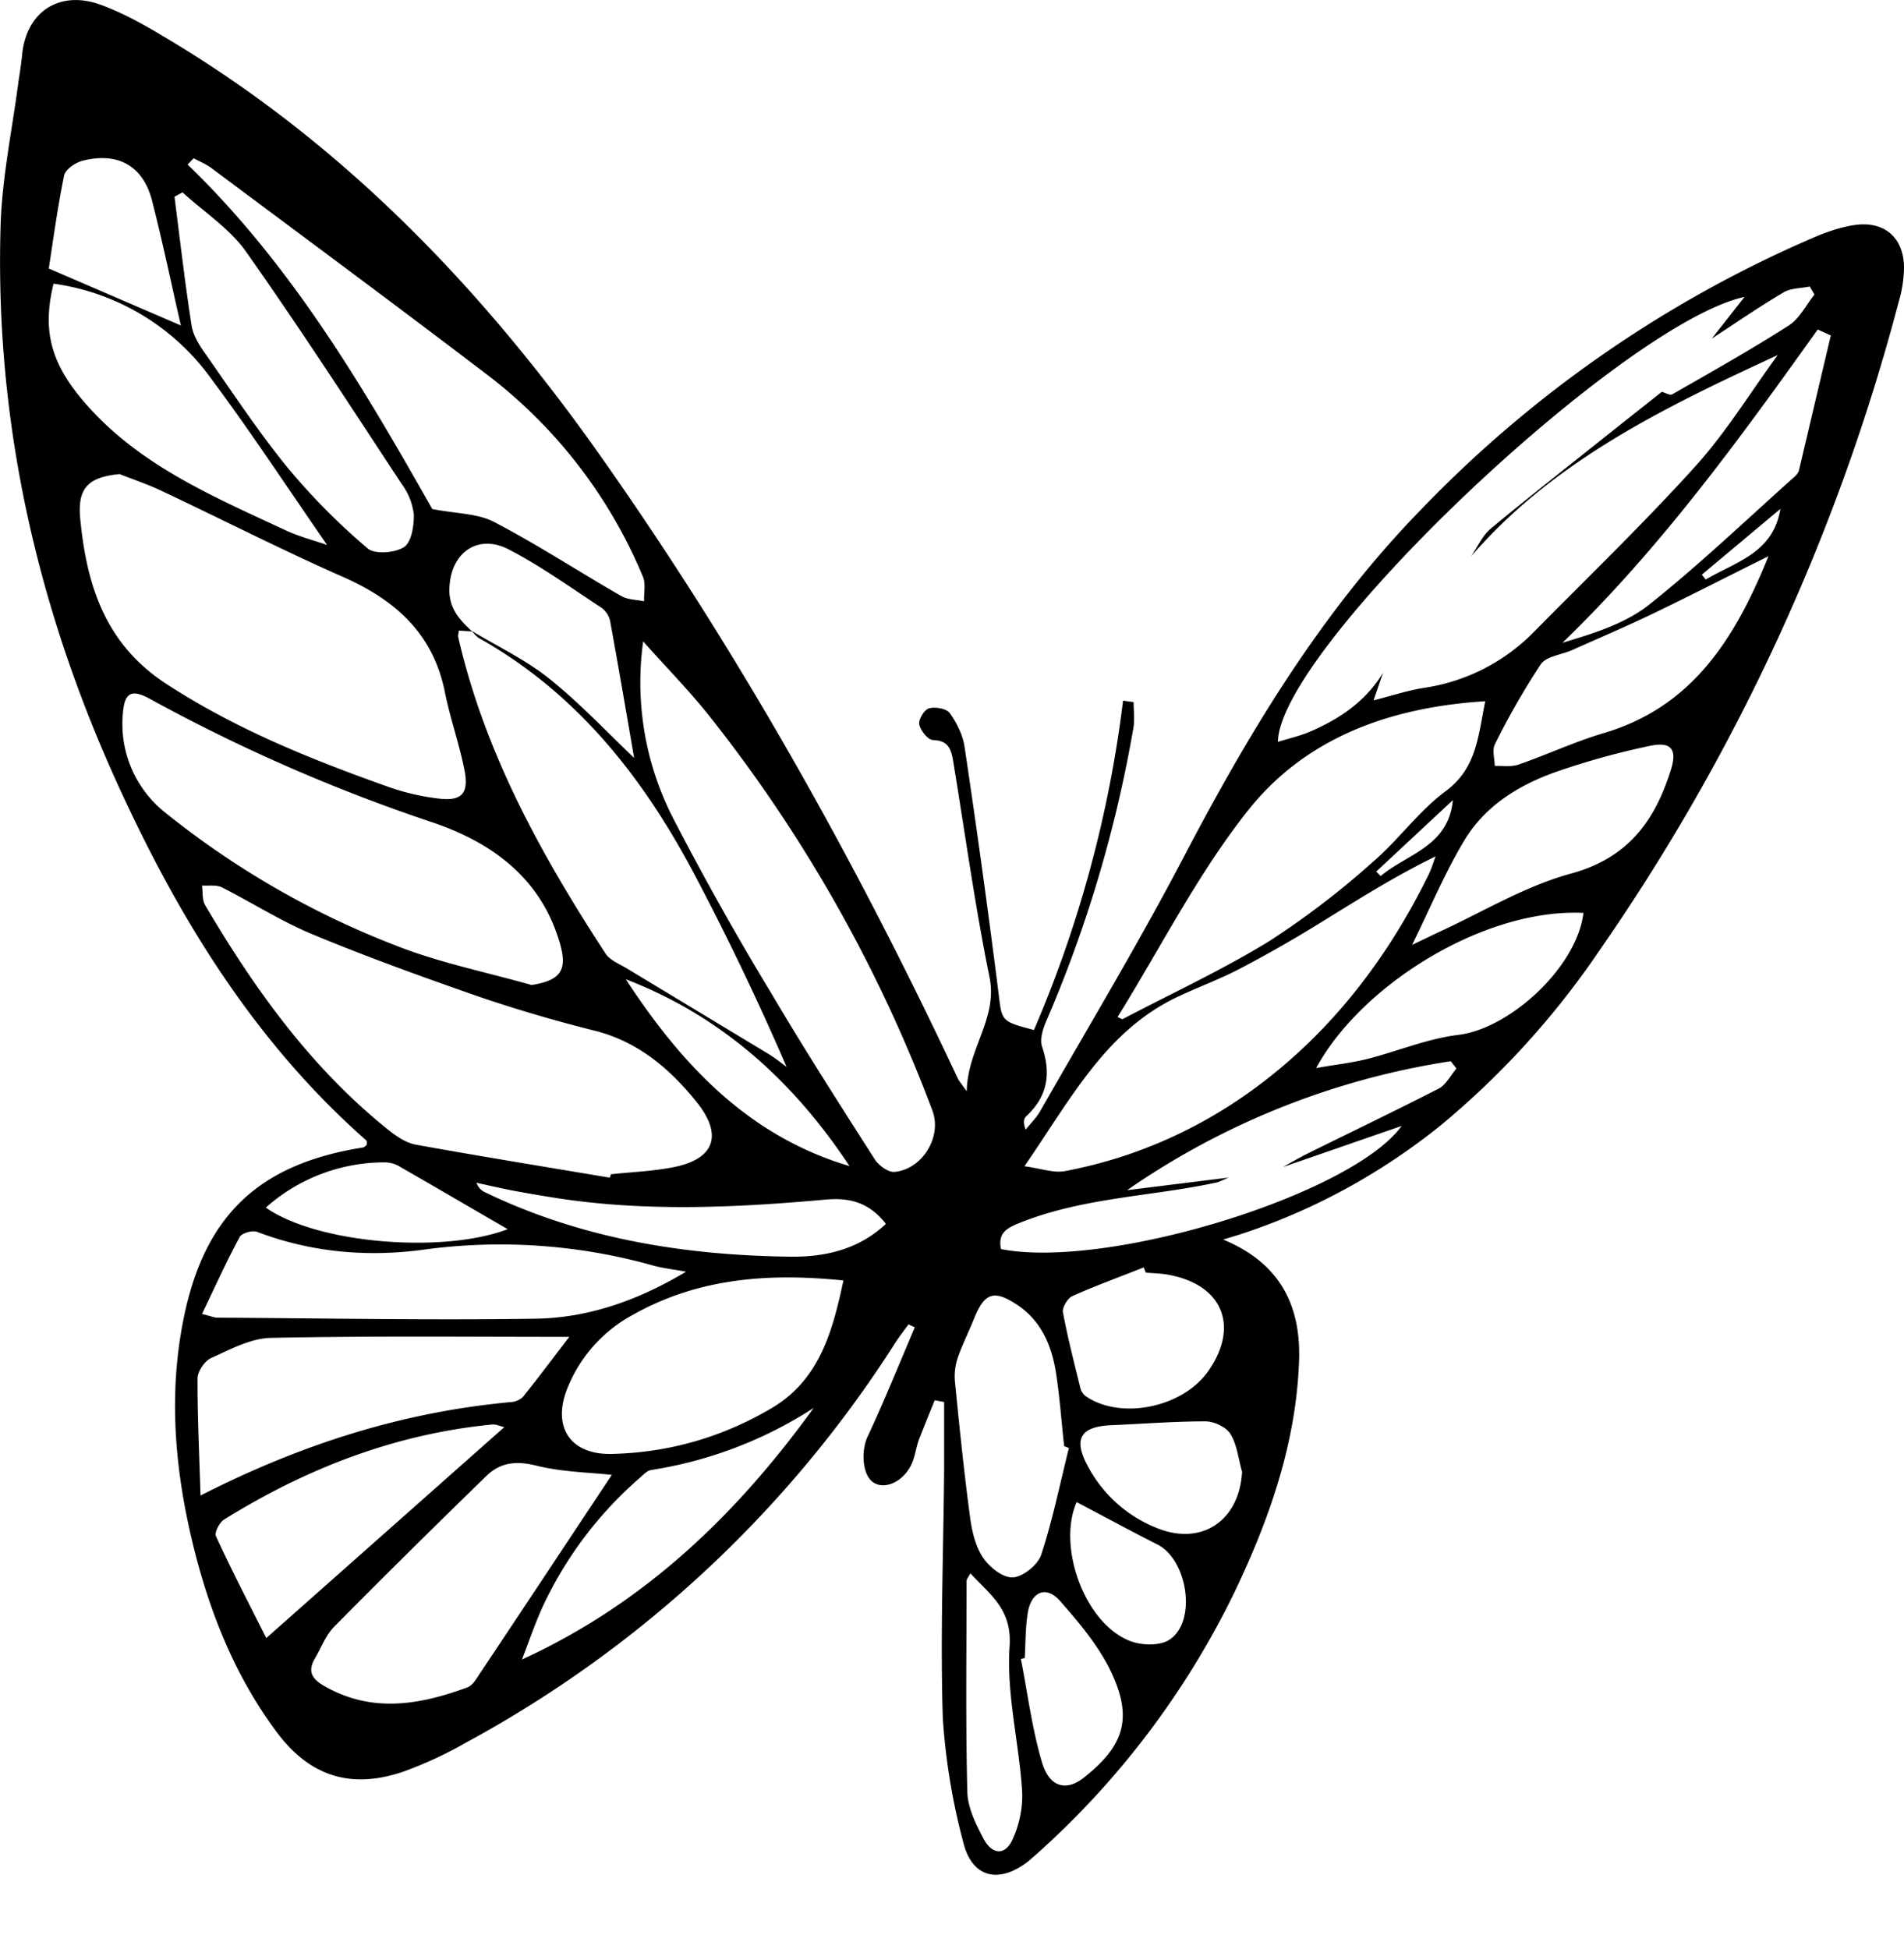
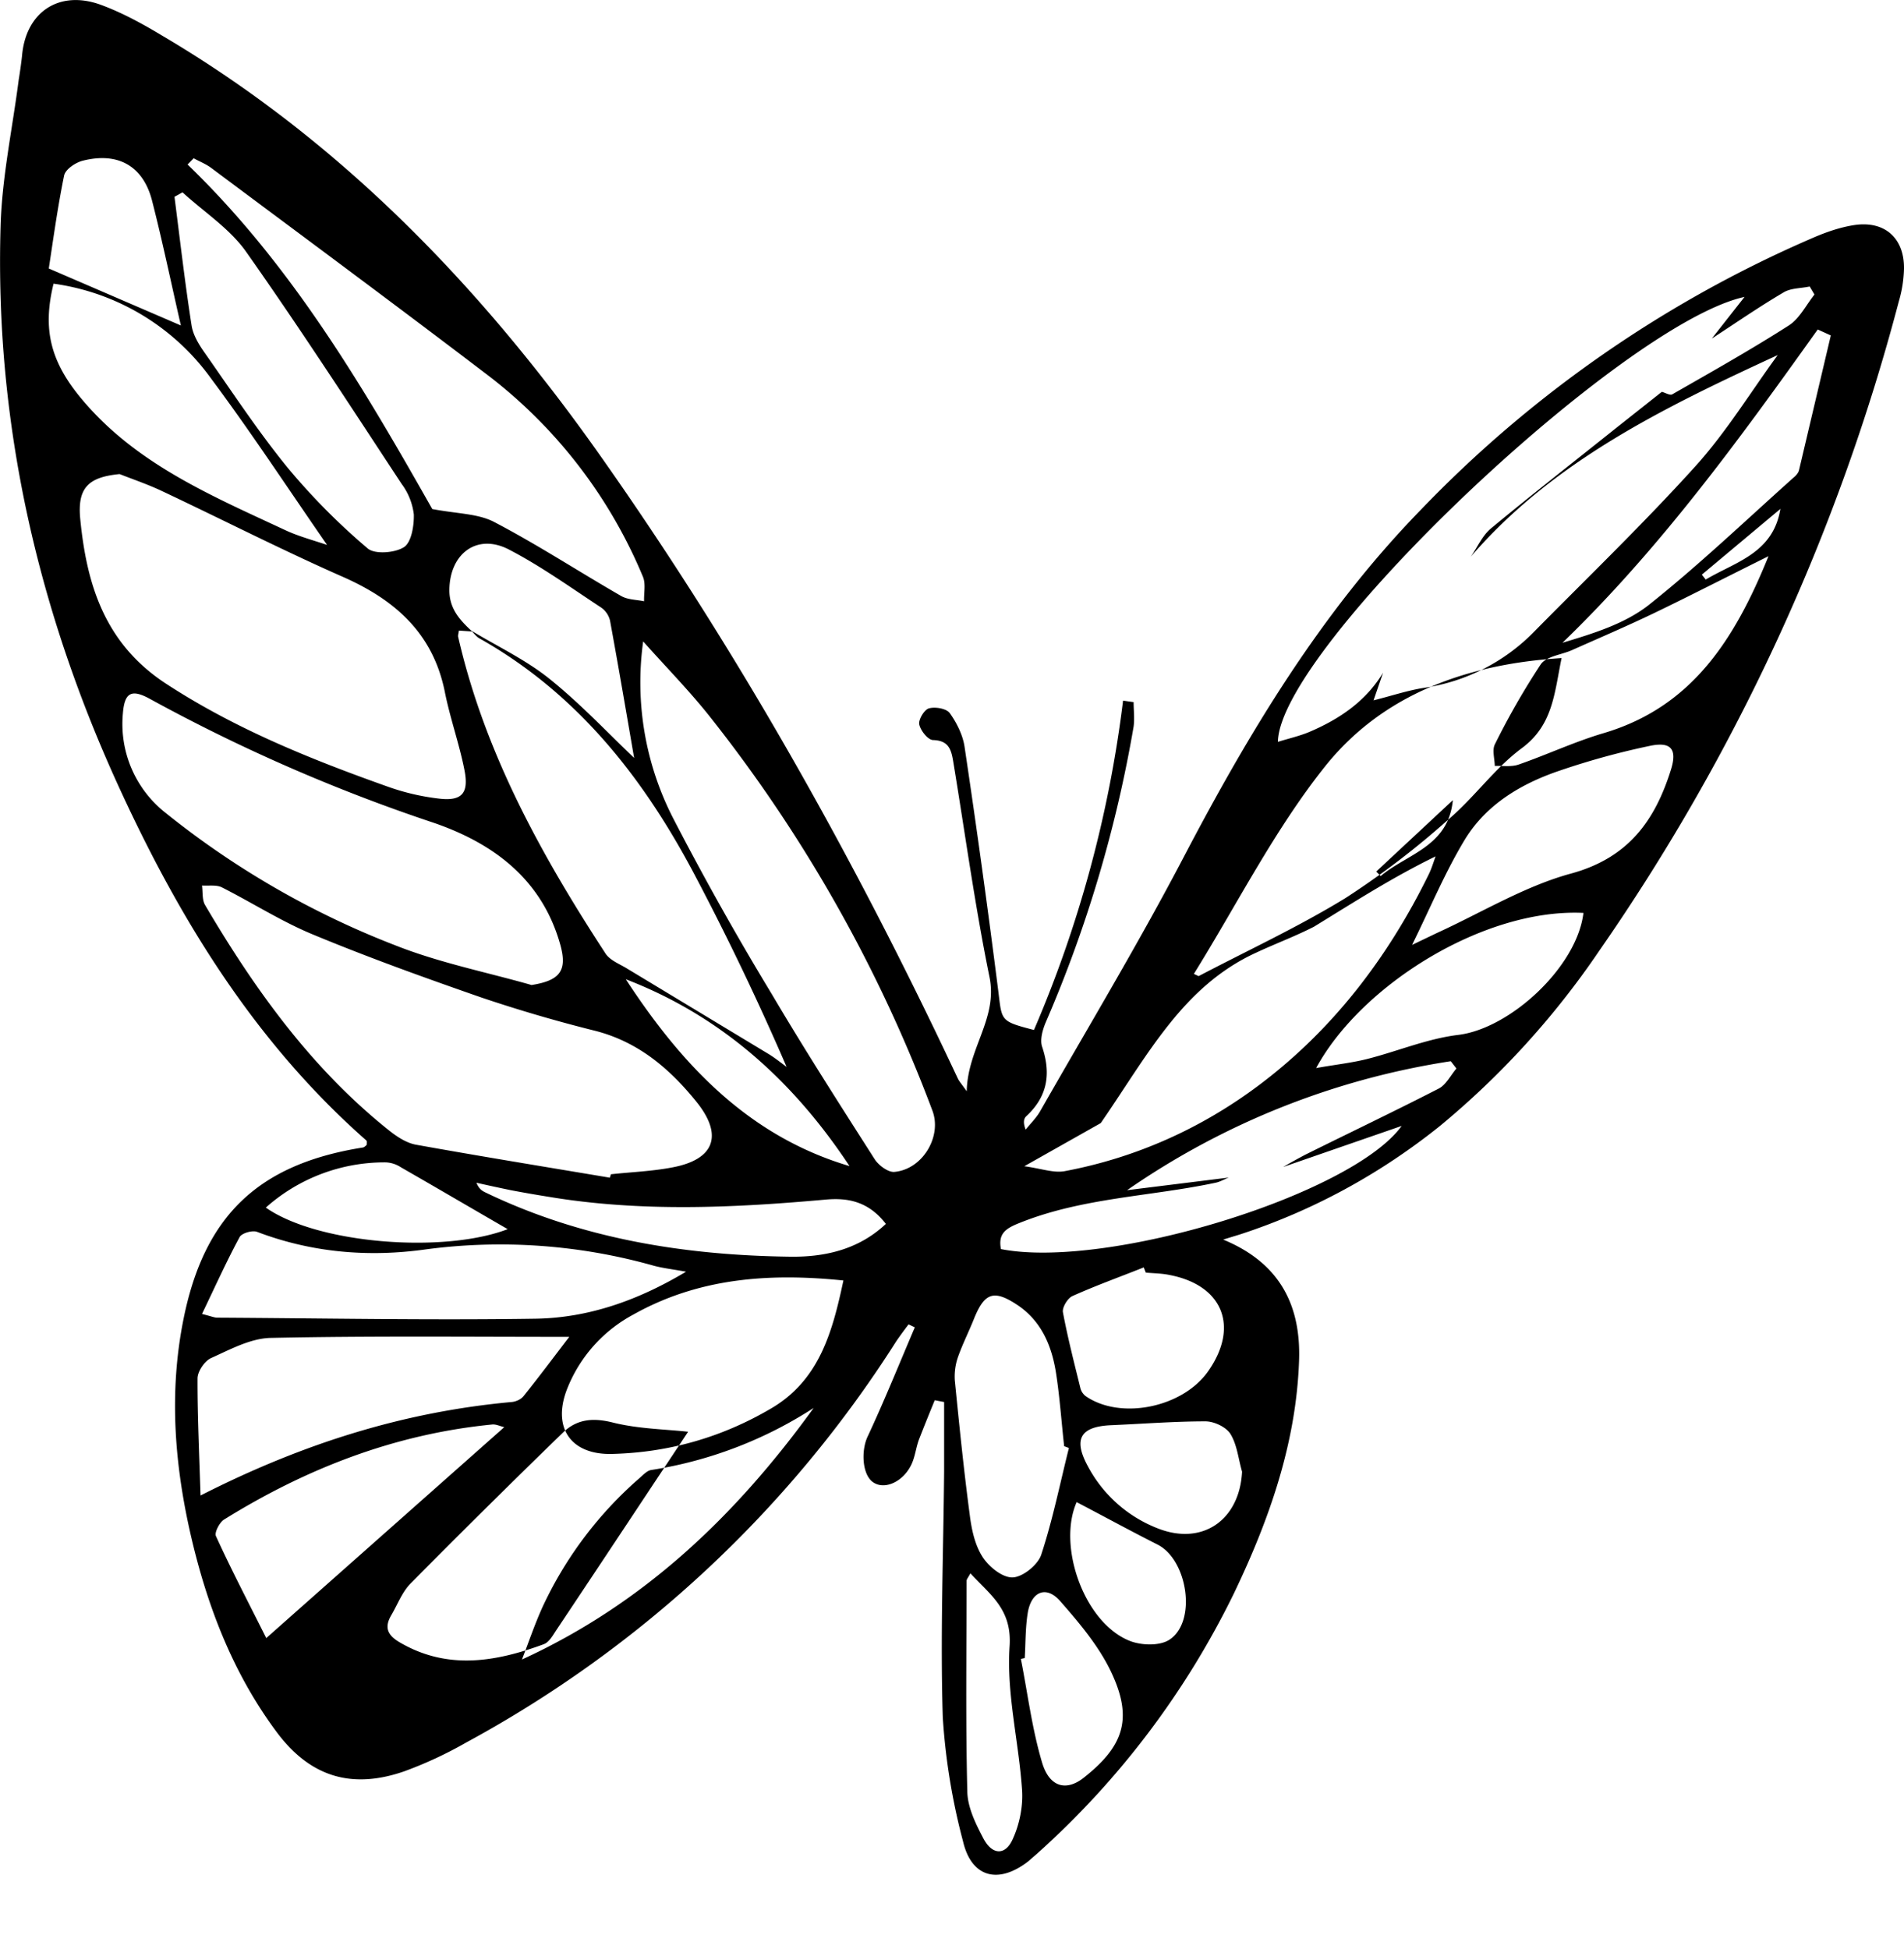
<svg xmlns="http://www.w3.org/2000/svg" width="128" height="131" fill="none" viewBox="0 0 128 131">
-   <path fill="#000" d="M82.23 83.33c3.93 1.62 5.24 4.57 5.1 8.19-.2 5.52-2.01 10.66-4.38 15.6a57 57 0 0 1-13.24 17.5l-.6.52c-2 1.54-3.8 1.08-4.37-1.36a43 43 0 0 1-1.36-8.34c-.17-5.49.04-10.99.09-16.48v-4.71l-.63-.12q-.54 1.31-1.06 2.64c-.2.54-.26 1.15-.5 1.66-.55 1.18-1.79 1.74-2.56 1.23-.76-.49-.84-2.12-.4-3.07 1.13-2.42 2.13-4.9 3.18-7.36l-.42-.2q-.42.55-.81 1.11a78.6 78.6 0 0 1-28.93 27 27 27 0 0 1-4.2 1.95c-3.5 1.2-6.27.36-8.5-2.6-2.89-3.86-4.62-8.27-5.73-12.93-1.17-4.92-1.58-9.9-.57-14.9 1.4-6.95 5.05-10.41 12.06-11.52.1-.02.17-.11.25-.17 0-.1.03-.25-.02-.3-7.36-6.48-12.4-14.6-16.46-23.38C2.57 41.21-.36 28.51.04 15.16c.1-3.28.8-6.54 1.22-9.81q.13-.79.22-1.58C1.72.82 3.96-.7 6.77.32 8.21.85 9.58 1.6 10.91 2.4c11.94 7.05 21.34 16.79 29.28 28 9.38 13.26 17.3 27.39 24.2 42.1.08.17.22.33.6.86.06-2.9 2.1-4.88 1.53-7.68-.98-4.8-1.64-9.66-2.44-14.5-.13-.78-.3-1.4-1.35-1.43-.34 0-.85-.64-.93-1.05-.07-.32.34-1 .65-1.08.42-.12 1.18.01 1.4.32.48.67.89 1.5 1 2.3q1.23 8.22 2.27 16.45c.24 1.94.12 1.96 2.39 2.55A81 81 0 0 0 75.5 47.1l.71.1c0 .54.07 1.1 0 1.64a87 87 0 0 1-5.91 19.89c-.21.5-.4 1.17-.24 1.64.61 1.82.36 3.35-1.07 4.67-.17.16-.22.43-.04.9.32-.4.7-.77.96-1.21 3.25-5.7 6.63-11.31 9.67-17.12 4.4-8.4 9.24-16.45 15.9-23.3A81 81 0 0 1 121.85 16c.92-.4 1.9-.74 2.88-.88 2.02-.27 3.3.93 3.27 2.95q-.03 1.12-.35 2.2a138 138 0 0 1-20.14 43.65 56 56 0 0 1-10.74 11.8c-4 3.2-8.51 5.67-13.43 7.27zm4.03-4.88q.74-.43 1.48-.82c3-1.49 6.02-2.93 9-4.46.48-.26.78-.88 1.17-1.34l-.38-.49a52 52 0 0 0-21.76 8.67l6.84-.85c-.29.11-.56.27-.85.34-4.4.94-8.98 1-13.24 2.72-.96.38-1.42.74-1.23 1.75 7.14 1.4 23.6-3.66 26.94-8.28zm25.46-52.11c.23.06.55.26.7.17 2.62-1.5 5.27-2.99 7.82-4.62.73-.46 1.17-1.37 1.74-2.09l-.32-.54c-.6.13-1.27.1-1.76.4-1.65.97-3.22 2.06-4.82 3.1l2.2-2.8c-8.17 1.77-31.26 23.61-31.37 29.91.75-.23 1.45-.39 2.1-.66 2.02-.86 3.8-2.05 4.97-3.99l-.64 1.86c1.24-.31 2.3-.67 3.4-.84a13 13 0 0 0 7.41-3.79c3.63-3.68 7.37-7.28 10.83-11.11 2.07-2.29 3.7-4.97 5.53-7.47-7.65 3.53-15.09 7.13-20.63 13.55.45-.65.78-1.43 1.37-1.91 2.76-2.29 5.6-4.5 8.4-6.74zM31.74 42.45l-.89-.06c-.03.22-.07.33-.05.42 1.79 7.81 5.6 14.69 9.92 21.31.3.44.92.68 1.4.97l9.54 5.76c.43.26.82.58 1.22.87q-2.81-6.5-6.06-12.68c-3.46-6.62-7.93-12.37-14.58-16.12-.22-.12-.37-.34-.56-.53 1.75 1.06 3.64 1.95 5.23 3.22 2.1 1.68 3.95 3.66 5.72 5.34-.5-2.9-1.04-6.07-1.62-9.23a1.5 1.5 0 0 0-.6-.88c-2.04-1.34-4.04-2.78-6.2-3.9s-4 .3-4 2.76c.01 1.25.72 2 1.53 2.75M8.04 31.87c-2.06.2-2.84.89-2.65 2.97.43 4.46 1.65 8.44 5.8 11.14 4.65 3.03 9.7 5.06 14.87 6.9q1.65.59 3.4.8c1.58.2 2.08-.33 1.76-1.93-.35-1.77-.97-3.49-1.32-5.26-.8-3.93-3.35-6.17-6.87-7.72-4.13-1.82-8.15-3.88-12.23-5.8-.9-.42-1.84-.74-2.76-1.1M41 79.17l.07-.23c1.37-.15 2.77-.2 4.12-.46 2.85-.53 3.44-2.16 1.64-4.4-1.8-2.23-3.9-4.03-6.8-4.78a98 98 0 0 1-7.66-2.24c-3.82-1.33-7.63-2.7-11.36-4.25-2.1-.87-4.06-2.13-6.1-3.16-.37-.18-.88-.09-1.33-.12.06.44 0 .95.2 1.3 3.35 5.69 7.16 11 12.37 15.16.53.42 1.16.84 1.8.96 4.34.78 8.7 1.49 13.05 2.22m-5.28-12.95c1.92-.3 2.43-.96 1.95-2.7-1.23-4.41-4.5-6.83-8.52-8.21A116 116 0 0 1 10.11 47c-1.26-.7-1.74-.47-1.85.98a7.6 7.6 0 0 0 2.84 6.64 58 58 0 0 0 15.45 8.92c2.94 1.17 6.1 1.8 9.16 2.67m7.53-23.1a20 20 0 0 0 2 11.87 200 200 0 0 0 6.64 11.84c2.22 3.76 4.58 7.44 6.93 11.12.26.4.9.88 1.32.84 1.89-.17 3.2-2.37 2.56-4.1A98 98 0 0 0 47.74 48.2c-1.4-1.77-3-3.39-4.5-5.08m-14.18-8.9c1.68.32 3.07.3 4.16.87 2.91 1.52 5.68 3.33 8.53 4.97.44.26 1.03.25 1.55.36-.02-.55.12-1.16-.07-1.63a33 33 0 0 0-10.4-13.54c-6.18-4.71-12.44-9.34-18.67-13.99-.35-.25-.76-.41-1.14-.62l-.41.42c7.05 6.8 11.9 15.13 16.45 23.16m39.8 44.18c1.13.15 1.97.47 2.72.33 4.78-.9 9.17-2.87 13.03-5.76 4.98-3.73 8.69-8.59 11.43-14.17.2-.4.32-.82.47-1.23-2.9 1.41-5.52 3.1-8.18 4.73a85 85 0 0 1-5.13 2.9c-1.27.65-2.62 1.15-3.92 1.76-4.9 2.26-7.25 6.86-10.41 11.44m6.26-10.03.32.15c3.3-1.73 6.69-3.3 9.86-5.24a56 56 0 0 0 6.94-5.3c1.74-1.48 3.1-3.43 4.92-4.78 2.1-1.55 2.19-3.67 2.68-6.06-6.4.4-12 2.44-15.86 7.23-3.43 4.29-5.94 9.3-8.86 14m-34 30.78c-1.5-.17-3.34-.19-5.06-.62-1.35-.34-2.43-.23-3.37.69q-5.15 5-10.2 10.1c-.59.58-.9 1.44-1.33 2.17-.48.82-.24 1.34.56 1.81 3.22 1.89 6.47 1.32 9.7.13.35-.13.6-.58.83-.93 2.98-4.46 5.94-8.94 8.87-13.35M56.7 86.08c-5.06-.52-9.77-.15-14.12 2.29a9.7 9.7 0 0 0-4.47 5.04c-.99 2.58.27 4.41 3.06 4.33q5.71-.15 10.64-3.04c3.27-1.9 4.15-5.15 4.89-8.62m-43.21 14.45c6.92-3.52 13.7-5.62 20.9-6.28.29-.02.64-.18.81-.4 1.02-1.27 1.99-2.57 3.07-3.98-6.79 0-13.44-.07-20.08.07-1.35.03-2.72.78-4.01 1.36-.43.2-.9.9-.9 1.36-.01 2.48.11 4.97.2 7.87m-1.21-87.6-.54.3c.37 2.88.7 5.77 1.15 8.65.1.65.5 1.3.89 1.85 1.83 2.6 3.58 5.28 5.6 7.75a44 44 0 0 0 5.35 5.39c.48.41 1.84.3 2.44-.09.5-.33.68-1.44.66-2.2a4.3 4.3 0 0 0-.82-2.05c-3.45-5.24-6.86-10.51-10.48-15.64-1.1-1.54-2.82-2.65-4.25-3.96m33.85 72.56c-.86-.16-1.52-.23-2.16-.4a38 38 0 0 0-15.34-1.1c-3.84.54-7.66.22-11.34-1.18-.32-.12-1.03.09-1.17.35-.89 1.65-1.66 3.36-2.53 5.17.63.16.83.25 1.03.25 7.14.04 14.27.18 21.41.07 3.52-.06 6.84-1.21 10.1-3.16M22 36.65c-2.64-3.81-5.11-7.58-7.8-11.19a15.7 15.7 0 0 0-10.6-6.39c-.76 3.11-.22 5.33 2.1 8 3.63 4.2 8.62 6.3 13.48 8.57.9.42 1.86.67 2.83 1m11.89 59.3c-.27-.06-.54-.2-.8-.18-6.54.64-12.5 2.95-18.05 6.4-.3.2-.65.87-.53 1.11.98 2.15 2.07 4.24 3.38 6.85zm37.96 1.4-.32-.12c-.19-1.69-.3-3.39-.57-5.06-.3-1.77-1-3.38-2.57-4.43-1.58-1.05-2.21-.84-2.92.92-.35.88-.79 1.74-1.1 2.64a4 4 0 0 0-.19 1.52c.3 3 .6 6 1 9 .12.98.34 2.03.85 2.83.42.67 1.35 1.43 2.04 1.4.68-.02 1.7-.85 1.92-1.53.77-2.34 1.26-4.78 1.86-7.17m23.07-33.82 1.67-.8c3-1.37 5.9-3.15 9.03-4 3.84-1.05 5.63-3.56 6.7-6.97.43-1.36.03-1.9-1.36-1.62q-3.12.65-6.13 1.68c-2.57.87-4.91 2.26-6.35 4.61-1.32 2.17-2.3 4.54-3.56 7.1m23.96-26.13c-2.82 1.4-5.25 2.65-7.7 3.83-1.81.87-3.66 1.66-5.5 2.48-.71.32-1.73.41-2.11.96a50 50 0 0 0-3.08 5.37c-.2.38-.02.97-.01 1.46.54-.02 1.13.08 1.62-.1 1.9-.66 3.75-1.53 5.68-2.1 5.9-1.74 8.8-6.22 11.1-11.9M54.7 94.65a28 28 0 0 1-10.92 4.17c-.28.04-.54.33-.77.53a26 26 0 0 0-6.5 8.6c-.54 1.17-.95 2.4-1.42 3.61 8.27-3.79 14.44-9.76 19.61-16.91m51.75-33.28c-6.7-.32-14.95 4.86-17.97 10.43 1.35-.24 2.4-.35 3.43-.61 2.05-.52 4.05-1.37 6.13-1.62 3.5-.43 7.98-4.58 8.41-8.2m16.63-38.82-.88-.4c-5.26 7.37-10.57 14.7-17.16 21.06 2.09-.63 4.18-1.27 5.8-2.54 3.37-2.68 6.5-5.67 9.72-8.55.16-.13.33-.31.38-.5zm-46.05 63-.14-.35c-1.6.64-3.22 1.22-4.8 1.93-.32.15-.7.77-.63 1.1.32 1.71.76 3.41 1.18 5.12a1 1 0 0 0 .34.5c2.33 1.62 6.49.79 8.22-1.64 2.13-3 1.03-5.81-2.58-6.5-.52-.11-1.06-.11-1.59-.16m-17.48-3.28c-1.16-1.5-2.54-1.76-4.02-1.63-6.23.56-12.46.85-18.67-.19q-1.26-.2-2.52-.44-1.16-.24-2.31-.5c.16.4.37.54.6.65 6.47 3.12 13.4 4.23 20.49 4.32 2.21.03 4.54-.42 6.43-2.2m-47.39-60.4c-.65-2.83-1.23-5.63-1.94-8.4-.6-2.32-2.28-3.27-4.64-2.68-.5.12-1.18.58-1.27 1-.45 2.2-.75 4.43-1.03 6.25zM83.5 98.93c-.25-.85-.33-1.8-.78-2.53-.29-.47-1.1-.85-1.68-.85-2.12 0-4.25.17-6.38.26-2.04.1-2.52.94-1.52 2.77a9 9 0 0 0 4.68 4.16c3 1.19 5.51-.54 5.68-3.8m-14.6 12.52-.27.06c.46 2.33.75 4.71 1.43 6.98.5 1.66 1.63 1.92 2.78 1.02 2.63-2.07 3.32-3.89 1.96-6.9-.82-1.84-2.2-3.47-3.54-5-.94-1.06-1.94-.62-2.17.82-.16.99-.14 2.01-.2 3.02m-3.65-5.7c-.13.26-.26.39-.26.52 0 4.72-.07 9.45.05 14.17.02 1.05.56 2.15 1.07 3.12.59 1.14 1.48 1.19 1.98.07.46-1 .7-2.2.63-3.29-.21-3.22-1.05-6.46-.84-9.65.18-2.52-1.29-3.47-2.63-4.93M17.87 81.18c3.47 2.44 11.96 3.1 16.26 1.45-2.32-1.34-4.74-2.76-7.18-4.16a2 2 0 0 0-1.03-.33 12 12 0 0 0-8.05 3.04m54.51 19.8c-1.31 2.97.51 8.1 3.55 9.32.79.32 2.05.36 2.7-.08 1.84-1.22 1.21-5.35-.8-6.38-1.8-.91-3.56-1.87-5.45-2.86M57.11 78.39c-3.77-5.7-8.61-10.09-15.04-12.56 3.74 5.72 8.23 10.54 15.04 12.56m62.58-44.18-5.28 4.42.26.33c2-1.19 4.53-1.76 5.02-4.75M97.67 53.79l-5.15 4.8.3.3c1.79-1.5 4.55-1.98 4.85-5.1" />
+   <path fill="#000" d="M82.23 83.33c3.93 1.62 5.24 4.57 5.1 8.19-.2 5.52-2.01 10.66-4.38 15.6a57 57 0 0 1-13.24 17.5l-.6.52c-2 1.54-3.8 1.08-4.37-1.36a43 43 0 0 1-1.36-8.34c-.17-5.49.04-10.99.09-16.48v-4.71l-.63-.12q-.54 1.31-1.06 2.64c-.2.54-.26 1.15-.5 1.66-.55 1.18-1.79 1.74-2.56 1.23-.76-.49-.84-2.12-.4-3.07 1.13-2.42 2.13-4.9 3.18-7.36l-.42-.2q-.42.55-.81 1.11a78.6 78.6 0 0 1-28.93 27 27 27 0 0 1-4.2 1.95c-3.5 1.2-6.27.36-8.5-2.6-2.89-3.86-4.62-8.27-5.73-12.93-1.17-4.92-1.58-9.9-.57-14.9 1.4-6.95 5.05-10.41 12.06-11.52.1-.02.17-.11.25-.17 0-.1.03-.25-.02-.3-7.36-6.48-12.4-14.6-16.46-23.38C2.57 41.21-.36 28.51.04 15.16c.1-3.28.8-6.54 1.22-9.81q.13-.79.22-1.58C1.72.82 3.96-.7 6.77.32 8.21.85 9.58 1.6 10.91 2.4c11.94 7.05 21.34 16.79 29.28 28 9.38 13.26 17.3 27.39 24.2 42.1.08.17.22.33.6.86.06-2.9 2.1-4.88 1.53-7.68-.98-4.8-1.64-9.66-2.44-14.5-.13-.78-.3-1.4-1.35-1.43-.34 0-.85-.64-.93-1.05-.07-.32.34-1 .65-1.08.42-.12 1.18.01 1.4.32.48.67.89 1.5 1 2.3q1.23 8.22 2.27 16.45c.24 1.94.12 1.96 2.39 2.55A81 81 0 0 0 75.5 47.1l.71.1c0 .54.07 1.1 0 1.64a87 87 0 0 1-5.91 19.89c-.21.5-.4 1.17-.24 1.64.61 1.82.36 3.35-1.07 4.67-.17.16-.22.43-.04.9.32-.4.7-.77.96-1.21 3.25-5.7 6.63-11.31 9.67-17.12 4.4-8.4 9.24-16.45 15.9-23.3A81 81 0 0 1 121.85 16c.92-.4 1.9-.74 2.88-.88 2.02-.27 3.3.93 3.27 2.95q-.03 1.12-.35 2.2a138 138 0 0 1-20.14 43.65 56 56 0 0 1-10.74 11.8c-4 3.2-8.51 5.67-13.43 7.27zm4.03-4.88q.74-.43 1.48-.82c3-1.49 6.02-2.93 9-4.46.48-.26.78-.88 1.17-1.34l-.38-.49a52 52 0 0 0-21.76 8.67l6.84-.85c-.29.11-.56.27-.85.34-4.4.94-8.98 1-13.24 2.72-.96.38-1.42.74-1.23 1.75 7.14 1.4 23.6-3.66 26.94-8.28zm25.46-52.11c.23.06.55.26.7.17 2.62-1.5 5.27-2.99 7.82-4.62.73-.46 1.17-1.37 1.74-2.09l-.32-.54c-.6.13-1.27.1-1.76.4-1.65.97-3.22 2.06-4.82 3.1l2.2-2.8c-8.17 1.77-31.26 23.61-31.37 29.91.75-.23 1.45-.39 2.1-.66 2.02-.86 3.8-2.05 4.97-3.99l-.64 1.86c1.24-.31 2.3-.67 3.4-.84a13 13 0 0 0 7.41-3.79c3.63-3.68 7.37-7.28 10.83-11.11 2.07-2.29 3.7-4.97 5.53-7.47-7.65 3.53-15.09 7.13-20.63 13.55.45-.65.78-1.43 1.37-1.91 2.76-2.29 5.6-4.5 8.4-6.74zM31.74 42.45l-.89-.06c-.03.22-.07.33-.05.42 1.79 7.81 5.6 14.69 9.92 21.31.3.44.92.68 1.4.97l9.54 5.76c.43.26.82.58 1.22.87q-2.81-6.5-6.06-12.68c-3.46-6.62-7.93-12.37-14.58-16.12-.22-.12-.37-.34-.56-.53 1.75 1.06 3.64 1.95 5.23 3.22 2.1 1.68 3.95 3.66 5.72 5.34-.5-2.9-1.04-6.07-1.62-9.23a1.5 1.5 0 0 0-.6-.88c-2.04-1.34-4.04-2.78-6.2-3.9s-4 .3-4 2.76c.01 1.25.72 2 1.53 2.75M8.04 31.87c-2.06.2-2.84.89-2.65 2.97.43 4.46 1.65 8.44 5.8 11.14 4.65 3.03 9.7 5.06 14.87 6.9q1.65.59 3.4.8c1.58.2 2.08-.33 1.76-1.93-.35-1.77-.97-3.49-1.32-5.26-.8-3.93-3.35-6.17-6.87-7.72-4.13-1.82-8.15-3.88-12.23-5.8-.9-.42-1.84-.74-2.76-1.1M41 79.17l.07-.23c1.37-.15 2.77-.2 4.12-.46 2.85-.53 3.44-2.16 1.64-4.4-1.8-2.23-3.9-4.03-6.8-4.78a98 98 0 0 1-7.66-2.24c-3.82-1.33-7.63-2.7-11.36-4.25-2.1-.87-4.06-2.13-6.1-3.16-.37-.18-.88-.09-1.33-.12.06.44 0 .95.2 1.3 3.35 5.69 7.16 11 12.37 15.16.53.42 1.16.84 1.8.96 4.34.78 8.7 1.49 13.05 2.22m-5.28-12.95c1.92-.3 2.43-.96 1.95-2.7-1.23-4.41-4.5-6.83-8.52-8.21A116 116 0 0 1 10.11 47c-1.26-.7-1.74-.47-1.85.98a7.6 7.6 0 0 0 2.84 6.64 58 58 0 0 0 15.45 8.92c2.94 1.17 6.1 1.8 9.16 2.67m7.53-23.1a20 20 0 0 0 2 11.87 200 200 0 0 0 6.64 11.84c2.22 3.76 4.58 7.44 6.93 11.12.26.4.9.88 1.32.84 1.89-.17 3.2-2.37 2.56-4.1A98 98 0 0 0 47.74 48.2c-1.4-1.77-3-3.39-4.5-5.08m-14.18-8.9c1.68.32 3.07.3 4.16.87 2.91 1.52 5.68 3.33 8.53 4.97.44.26 1.03.25 1.55.36-.02-.55.12-1.16-.07-1.63a33 33 0 0 0-10.4-13.54c-6.18-4.71-12.44-9.34-18.67-13.99-.35-.25-.76-.41-1.14-.62l-.41.42c7.05 6.8 11.9 15.13 16.45 23.16m39.8 44.18c1.13.15 1.97.47 2.72.33 4.78-.9 9.17-2.87 13.03-5.76 4.98-3.73 8.69-8.59 11.43-14.17.2-.4.32-.82.47-1.23-2.9 1.41-5.52 3.1-8.18 4.73c-1.27.65-2.62 1.15-3.92 1.76-4.9 2.26-7.25 6.86-10.41 11.44m6.26-10.03.32.15c3.3-1.73 6.69-3.3 9.86-5.24a56 56 0 0 0 6.94-5.3c1.74-1.48 3.1-3.43 4.92-4.78 2.1-1.55 2.19-3.67 2.68-6.06-6.4.4-12 2.44-15.86 7.23-3.43 4.29-5.94 9.3-8.86 14m-34 30.78c-1.5-.17-3.34-.19-5.06-.62-1.35-.34-2.43-.23-3.37.69q-5.15 5-10.2 10.1c-.59.58-.9 1.44-1.33 2.17-.48.82-.24 1.34.56 1.81 3.22 1.89 6.47 1.32 9.7.13.35-.13.6-.58.83-.93 2.98-4.46 5.94-8.94 8.87-13.35M56.7 86.08c-5.06-.52-9.77-.15-14.12 2.29a9.7 9.7 0 0 0-4.47 5.04c-.99 2.58.27 4.41 3.06 4.33q5.71-.15 10.64-3.04c3.27-1.9 4.15-5.15 4.89-8.62m-43.21 14.45c6.92-3.52 13.7-5.62 20.9-6.28.29-.02.64-.18.81-.4 1.02-1.27 1.99-2.57 3.07-3.98-6.79 0-13.44-.07-20.08.07-1.35.03-2.72.78-4.01 1.36-.43.2-.9.9-.9 1.36-.01 2.48.11 4.97.2 7.87m-1.21-87.6-.54.3c.37 2.88.7 5.77 1.15 8.65.1.65.5 1.3.89 1.85 1.83 2.6 3.58 5.28 5.6 7.75a44 44 0 0 0 5.35 5.39c.48.41 1.84.3 2.44-.09.5-.33.68-1.44.66-2.2a4.3 4.3 0 0 0-.82-2.05c-3.45-5.24-6.86-10.51-10.48-15.64-1.1-1.54-2.82-2.65-4.25-3.96m33.85 72.56c-.86-.16-1.52-.23-2.16-.4a38 38 0 0 0-15.34-1.1c-3.84.54-7.66.22-11.34-1.18-.32-.12-1.03.09-1.17.35-.89 1.65-1.66 3.36-2.53 5.17.63.16.83.25 1.03.25 7.14.04 14.27.18 21.41.07 3.52-.06 6.84-1.21 10.1-3.16M22 36.65c-2.64-3.81-5.11-7.58-7.8-11.19a15.7 15.7 0 0 0-10.6-6.39c-.76 3.11-.22 5.33 2.1 8 3.63 4.2 8.62 6.3 13.48 8.57.9.42 1.86.67 2.83 1m11.89 59.3c-.27-.06-.54-.2-.8-.18-6.54.64-12.5 2.95-18.05 6.4-.3.2-.65.87-.53 1.11.98 2.15 2.07 4.24 3.38 6.85zm37.96 1.4-.32-.12c-.19-1.69-.3-3.39-.57-5.06-.3-1.77-1-3.38-2.57-4.43-1.58-1.05-2.21-.84-2.92.92-.35.88-.79 1.74-1.1 2.64a4 4 0 0 0-.19 1.52c.3 3 .6 6 1 9 .12.98.34 2.03.85 2.83.42.67 1.35 1.43 2.04 1.4.68-.02 1.7-.85 1.92-1.53.77-2.34 1.26-4.78 1.86-7.17m23.07-33.82 1.67-.8c3-1.37 5.9-3.15 9.03-4 3.84-1.05 5.63-3.56 6.7-6.97.43-1.36.03-1.9-1.36-1.62q-3.12.65-6.13 1.68c-2.57.87-4.91 2.26-6.35 4.61-1.32 2.17-2.3 4.54-3.56 7.1m23.96-26.13c-2.82 1.4-5.25 2.65-7.7 3.83-1.81.87-3.66 1.66-5.5 2.48-.71.32-1.73.41-2.11.96a50 50 0 0 0-3.08 5.37c-.2.38-.02.97-.01 1.46.54-.02 1.13.08 1.62-.1 1.9-.66 3.75-1.53 5.68-2.1 5.9-1.74 8.8-6.22 11.1-11.9M54.7 94.65a28 28 0 0 1-10.92 4.17c-.28.04-.54.33-.77.53a26 26 0 0 0-6.5 8.6c-.54 1.17-.95 2.4-1.42 3.61 8.27-3.79 14.44-9.76 19.61-16.91m51.75-33.28c-6.7-.32-14.95 4.86-17.97 10.43 1.35-.24 2.4-.35 3.43-.61 2.05-.52 4.05-1.37 6.13-1.62 3.5-.43 7.98-4.58 8.41-8.2m16.63-38.82-.88-.4c-5.26 7.37-10.57 14.7-17.16 21.06 2.09-.63 4.18-1.27 5.8-2.54 3.37-2.68 6.5-5.67 9.72-8.55.16-.13.33-.31.38-.5zm-46.05 63-.14-.35c-1.6.64-3.22 1.22-4.8 1.93-.32.15-.7.77-.63 1.1.32 1.71.76 3.41 1.18 5.12a1 1 0 0 0 .34.5c2.33 1.62 6.49.79 8.22-1.64 2.13-3 1.03-5.81-2.58-6.5-.52-.11-1.06-.11-1.59-.16m-17.48-3.28c-1.16-1.5-2.54-1.76-4.02-1.63-6.23.56-12.46.85-18.67-.19q-1.26-.2-2.52-.44-1.16-.24-2.31-.5c.16.4.37.54.6.65 6.47 3.12 13.4 4.23 20.49 4.32 2.21.03 4.54-.42 6.43-2.2m-47.39-60.4c-.65-2.83-1.23-5.63-1.94-8.4-.6-2.32-2.28-3.27-4.64-2.68-.5.12-1.18.58-1.27 1-.45 2.2-.75 4.43-1.03 6.25zM83.5 98.93c-.25-.85-.33-1.8-.78-2.53-.29-.47-1.1-.85-1.68-.85-2.12 0-4.25.17-6.38.26-2.04.1-2.52.94-1.52 2.77a9 9 0 0 0 4.68 4.16c3 1.19 5.51-.54 5.68-3.8m-14.6 12.52-.27.06c.46 2.33.75 4.71 1.43 6.98.5 1.66 1.63 1.92 2.78 1.02 2.63-2.07 3.32-3.89 1.96-6.9-.82-1.84-2.2-3.47-3.54-5-.94-1.06-1.94-.62-2.17.82-.16.99-.14 2.01-.2 3.02m-3.65-5.7c-.13.26-.26.39-.26.52 0 4.72-.07 9.45.05 14.17.02 1.05.56 2.15 1.07 3.12.59 1.14 1.48 1.19 1.98.07.46-1 .7-2.2.63-3.29-.21-3.22-1.05-6.46-.84-9.65.18-2.52-1.29-3.47-2.63-4.93M17.87 81.18c3.47 2.44 11.96 3.1 16.26 1.45-2.32-1.34-4.74-2.76-7.18-4.16a2 2 0 0 0-1.03-.33 12 12 0 0 0-8.05 3.04m54.51 19.8c-1.31 2.97.51 8.1 3.55 9.32.79.32 2.05.36 2.7-.08 1.84-1.22 1.21-5.35-.8-6.38-1.8-.91-3.56-1.87-5.45-2.86M57.11 78.39c-3.77-5.7-8.61-10.09-15.04-12.56 3.74 5.72 8.23 10.54 15.04 12.56m62.58-44.18-5.28 4.42.26.33c2-1.19 4.53-1.76 5.02-4.75M97.67 53.79l-5.15 4.8.3.3c1.79-1.5 4.55-1.98 4.85-5.1" />
</svg>